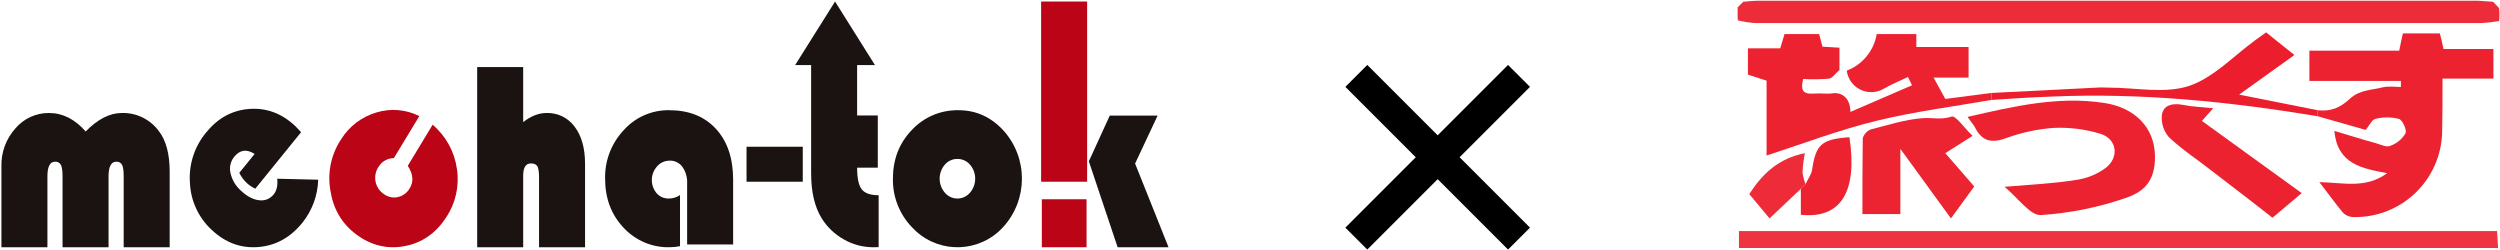
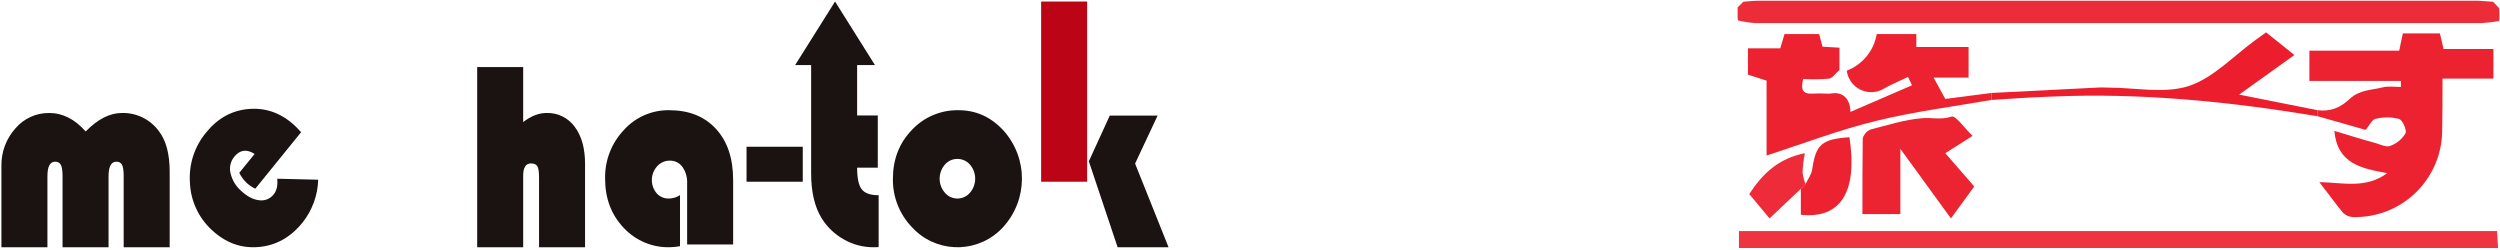
<svg xmlns="http://www.w3.org/2000/svg" width="1231" height="123" viewBox="0 0 1231 123" fill="none">
  <path d="M83.551 121.744H60.899V86.774C60.899 84.086 60.637 82.223 60.112 81.184C59.571 80.132 58.446 79.514 57.269 79.622C54.723 79.622 53.45 82.027 53.45 86.836V121.744H30.798V86.774C30.798 84.086 30.526 82.223 29.982 81.184C29.423 80.134 28.29 79.519 27.105 79.622C24.601 79.622 23.35 82.027 23.353 86.836V121.744H0.701V81.833C0.535 75.002 2.983 68.365 7.543 63.276C11.664 58.386 17.748 55.585 24.143 55.635C30.842 55.635 36.858 58.668 42.189 64.735C48.126 58.668 54.06 55.635 59.989 55.635C67.127 55.436 73.913 58.738 78.161 64.478C81.754 69.071 83.55 75.767 83.55 84.564L83.551 121.744Z" fill="#1A1311" />
  <path d="M148.255 65.109L125.712 92.909C124.206 92.212 122.814 91.29 121.584 90.175C120.04 88.725 118.767 87.01 117.824 85.113L125.378 75.797C121.467 73.293 118.12 73.756 115.337 77.187C113.484 79.46 112.812 82.473 113.524 85.318C114.307 88.683 116.133 91.715 118.741 93.981C121.693 96.74 124.646 98.28 127.601 98.599C130.343 99.002 133.089 97.891 134.778 95.693C136.26 93.863 136.838 91.3 136.511 88.005L156.676 88.487C156.463 96.226 153.716 103.682 148.859 109.711C142.976 116.967 135.765 120.943 127.224 121.64C118.683 122.337 111.061 119.555 104.357 113.294C97.794 107.287 93.894 98.912 93.521 90.023C92.874 81.033 95.739 72.143 101.514 65.223C107.267 58.13 114.345 54.271 122.747 53.646C131.149 53.021 138.638 55.78 145.215 61.924C145.885 62.551 146.898 63.613 148.255 65.109Z" fill="#1A1311" />
-   <path d="M200.786 81.653L213.029 61.412C219.572 66.969 223.834 74.746 224.996 83.252C226.264 91.639 224.326 100.196 219.569 107.219C214.456 115.011 207.613 119.682 199.04 121.233C190.467 122.784 182.517 120.792 175.19 115.258C168.223 109.991 164.041 102.776 162.646 93.611C161.163 84.86 163.085 75.872 168.018 68.493C172 62.144 178.172 57.475 185.365 55.371C192.371 53.229 199.934 53.874 206.476 57.171L193.957 77.839C190.907 77.864 188.08 79.444 186.462 82.03C185.015 84.115 184.448 86.686 184.883 89.186C185.297 91.658 186.669 93.867 188.702 95.333C190.639 96.901 193.163 97.547 195.615 97.1C198.1 96.643 200.271 95.143 201.577 92.98C203.788 89.615 203.525 85.84 200.786 81.653Z" fill="#BB0415" />
  <path d="M257.614 33.015V60.122C261.449 57.128 265.285 55.632 269.12 55.633C274.569 55.456 279.753 57.988 282.963 62.395C286.371 66.9 288.077 72.99 288.08 80.663V121.743H265.427V87.486C265.427 84.714 265.155 82.851 264.611 81.896C264.067 80.946 263.003 80.468 261.429 80.468C258.888 80.468 257.616 82.483 257.615 86.514V121.744H234.966V33.015H257.614Z" fill="#1A1311" />
  <path d="M334.836 96.064V121.22C333.16 121.549 331.457 121.722 329.749 121.739C321.148 121.944 312.874 118.439 307.038 112.117C300.983 105.702 297.955 97.663 297.952 87.999C297.748 79.13 301.045 70.538 307.13 64.082C312.798 57.734 320.938 54.152 329.447 54.263C339.216 54.263 346.916 57.33 352.547 63.463C358.178 69.596 360.995 77.972 360.997 88.59V120.374H338.345V90.344C338.496 87.43 337.676 84.548 336.013 82.15C334.555 80.162 332.21 79.02 329.745 79.098C327.379 79.091 325.126 80.11 323.569 81.891C320.19 85.631 320.087 91.29 323.326 95.152C324.844 96.863 327.04 97.814 329.326 97.752C331.291 97.756 333.211 97.168 334.836 96.064Z" fill="#1A1311" />
  <path d="M395.277 72.256V89.482H367.596V72.256H395.277Z" fill="#1A1311" />
  <path d="M422.046 32.04V56.87H432.221V82.55H422.046C422.046 87.709 422.802 91.262 424.315 93.21C425.828 95.158 428.604 96.132 432.643 96.133V121.679C431.47 121.725 430.604 121.747 430.043 121.746C424.958 121.757 419.958 120.435 415.543 117.911C411.075 115.428 407.313 111.849 404.61 107.511C401.139 101.921 399.402 94.511 399.401 85.282V32.04H422.046ZM411.18 0.754L391.526 32.04H430.826L411.18 0.754Z" fill="#1A1311" />
  <path d="M472.01 54.269C480.569 54.269 487.907 57.574 494.026 64.184C506.305 77.723 506.252 98.386 493.905 111.863C482.561 124.256 463.318 125.107 450.925 113.763C450.253 113.148 449.608 112.502 448.994 111.829C442.851 105.412 439.498 96.824 439.669 87.942C439.669 78.454 442.777 70.471 448.994 63.992C454.936 57.627 463.305 54.092 472.01 54.269ZM471.403 78.257C469.026 78.236 466.763 79.274 465.227 81.088C461.822 85.065 461.834 90.934 465.256 94.897C468.149 98.309 473.261 98.73 476.673 95.836C477.011 95.55 477.325 95.235 477.612 94.897C481.034 90.934 481.046 85.065 477.641 81.088C476.086 79.264 473.8 78.227 471.403 78.257Z" fill="#1A1311" />
  <path d="M535.301 0.753H512.65V89.482H535.301V0.753Z" fill="#BB0415" />
-   <path d="M535.015 98.114H512.998V121.744H535.015V98.114Z" fill="#BB0415" />
  <path d="M570.003 56.936L558.919 80.536L575.394 121.749H550.32L536.147 79.427L546.447 56.936H570.003Z" fill="#1A1311" />
  <path d="M1141.23 54.286C1147.46 54.942 1152.05 53.303 1156.97 48.715C1161.88 44.126 1167.62 44.454 1173.35 42.979C1176.14 42.324 1179.25 42.815 1182.2 42.815V39.865H1137.14V24.953H1181.38C1182.04 21.675 1182.53 19.217 1183.18 16.431H1201.37C1202.03 18.726 1202.52 21.02 1203.18 24.134H1227.76V38.718H1202.69C1202.69 48.059 1202.69 56.417 1202.52 64.774C1202.35 76.114 1197.67 86.92 1189.53 94.817C1181.39 102.714 1170.45 107.056 1159.11 106.89H1158.6C1156.76 106.81 1155.01 106.051 1153.69 104.759C1149.92 100.171 1146.48 95.419 1142.05 89.683C1153.69 89.847 1164.67 93.124 1175.48 85.258C1163.03 82.964 1150.9 80.834 1149.43 64.446C1156.64 66.577 1163.19 68.707 1169.91 70.51C1172.21 71.165 1174.99 72.64 1176.96 71.821C1180.13 70.698 1182.8 68.493 1184.5 65.594C1185.15 63.955 1183.02 59.039 1181.22 58.547C1177.4 57.564 1173.4 57.564 1169.58 58.547C1167.78 59.039 1166.63 61.988 1164.83 63.955L1141.23 57.236V54.286Z" fill="#EC2230" />
  <path d="M909.352 34.785C913.167 33.326 916.535 30.895 919.122 27.733C921.709 24.571 923.425 20.788 924.1 16.759H943.601V23.15H969.33V38.227H952.123L957.859 48.715L980.637 45.765V49.206C961.791 52.484 942.454 54.942 923.773 59.53C905.091 64.119 888.048 70.674 869.858 76.573V39.702L860.681 36.752V23.806H876.577L878.707 16.759H895.75L897.389 22.986L905.747 23.478V34.458C903.944 35.932 902.469 38.391 900.667 38.718C896.416 39.101 892.143 39.156 887.884 38.882C886.573 44.126 887.557 46.42 892.637 46.093C897.717 45.765 899.356 46.42 902.469 45.929C905.583 45.437 910.991 46.912 911.154 55.106L941.471 41.996L939.505 37.899C935.408 39.865 930.983 41.668 927.05 43.962C924.208 45.466 920.885 45.778 917.811 44.832C914.738 43.885 912.167 41.757 910.663 38.915C909.977 37.63 909.533 36.23 909.352 34.785V34.785Z" fill="#EC2230" />
  <path d="M856.257 122.13V113.773H1229.56C1229.73 116.558 1229.89 119.18 1230.05 122.13H856.257Z" fill="#EE3440" />
  <path d="M858.387 0.864C860.681 0.7 863.139 0.372 865.597 0.372H1220.38L1227.59 0.864L1230.54 3.977C1230.69 5.228 1230.74 6.488 1230.71 7.746C1230.73 8.623 1230.67 9.5 1230.54 10.368C1227.73 10.859 1224.88 11.188 1222.02 11.351H864.123C861.304 11.153 858.508 10.715 855.765 10.04C855.765 9.385 855.601 8.729 855.601 7.91V3.649L858.387 0.864Z" fill="#ED2C39" />
-   <path d="M968.838 57.564C991.617 52.32 1013.41 47.24 1036.03 50.681C1051.43 52.975 1060.77 62.971 1061.1 76.409C1061.43 89.847 1055.04 94.763 1046.02 97.713C1032.73 102.235 1018.9 104.99 1004.89 105.906C999.646 106.07 994.075 97.877 987.028 91.977C1000.79 90.83 1011.77 90.338 1022.59 88.536C1027.68 87.8 1032.52 85.831 1036.68 82.8C1043.56 77.72 1042.58 68.543 1034.39 65.921C1026.91 63.626 1019.1 62.628 1011.28 62.971C1003.39 63.546 995.616 65.201 988.175 67.888C980.801 70.674 975.885 69.69 972.443 62.644C971.624 61.169 970.477 60.022 968.838 57.564Z" fill="#EC2230" />
  <path d="M971.296 66.904L957.858 75.426L972.115 91.813L960.644 107.545L935.736 73.296V105.415H917.054C917.054 92.96 917.054 80.506 917.218 68.052C917.504 67.113 917.989 66.247 918.639 65.511C919.289 64.776 920.09 64.19 920.987 63.791C929.344 61.661 937.866 58.875 946.387 58.219C951.14 57.728 955.728 59.203 960.972 57.4C962.939 56.744 967.199 62.972 971.296 66.904Z" fill="#EC2331" />
  <path d="M980.637 49.206V45.765L1032.58 43.143C1034.55 42.979 1036.35 43.143 1038.32 43.143C1051.59 43.143 1065.85 46.257 1077.81 42.324C1089.78 38.391 1099.77 27.575 1110.59 19.709L1115.83 15.94L1129.76 27.083L1102.56 46.584L1141.23 54.286V57.236C1097.81 50.026 1054.05 45.601 1009.97 47.568C1000.14 47.895 990.469 48.551 980.637 49.206Z" fill="#EC1E2D" />
-   <path d="M1133.37 95.091L1118.95 107.218C1108.79 99.188 1098.63 91.486 1088.63 83.784C1081.75 78.376 1074.37 73.624 1067.98 67.56C1066.66 66.046 1065.67 64.272 1065.08 62.353C1064.49 60.434 1064.3 58.412 1064.54 56.417C1065.36 51.501 1070.11 50.681 1075.03 51.664C1079.94 52.648 1084.04 52.648 1089.78 53.303L1084.21 59.531L1133.37 95.091Z" fill="#EC2231" />
  <path d="M889.031 90.666C890.179 88.208 891.981 85.914 892.309 83.456C894.112 71.165 896.897 68.543 910.663 67.56C914.76 94.436 906.402 107.873 886.737 105.743V92.961L889.031 90.666Z" fill="#EC2230" />
  <path d="M889.031 90.666L886.737 92.96L871.333 107.545L861.337 95.582C867.892 85.422 875.758 78.048 888.704 75.426C888.1 78.564 887.717 81.74 887.557 84.931C887.833 86.891 888.328 88.815 889.031 90.666V90.666Z" fill="#ED2B39" />
  <path d="M858.387 0.863L855.601 3.649L858.387 0.863Z" fill="#EB0E1D" />
  <path d="M1230.54 3.977L1227.59 0.863L1230.54 3.977Z" fill="#EB0E1D" />
  <path d="M855.601 7.91C855.601 8.729 855.765 9.385 855.765 10.04C855.633 9.338 855.578 8.624 855.601 7.91V7.91Z" fill="#EB0E1D" />
  <path d="M1230.54 10.368C1230.67 9.5 1230.73 8.623 1230.71 7.746C1230.73 8.623 1230.67 9.5 1230.54 10.368V10.368Z" fill="#EB0E1D" />
-   <path d="M742.568 122.887L662.455 42.774L673.25 31.978L753.364 112.092L742.568 122.887ZM673.25 122.887L662.455 112.092L742.568 31.978L753.364 42.774L673.25 122.887Z" fill="black" />
</svg>